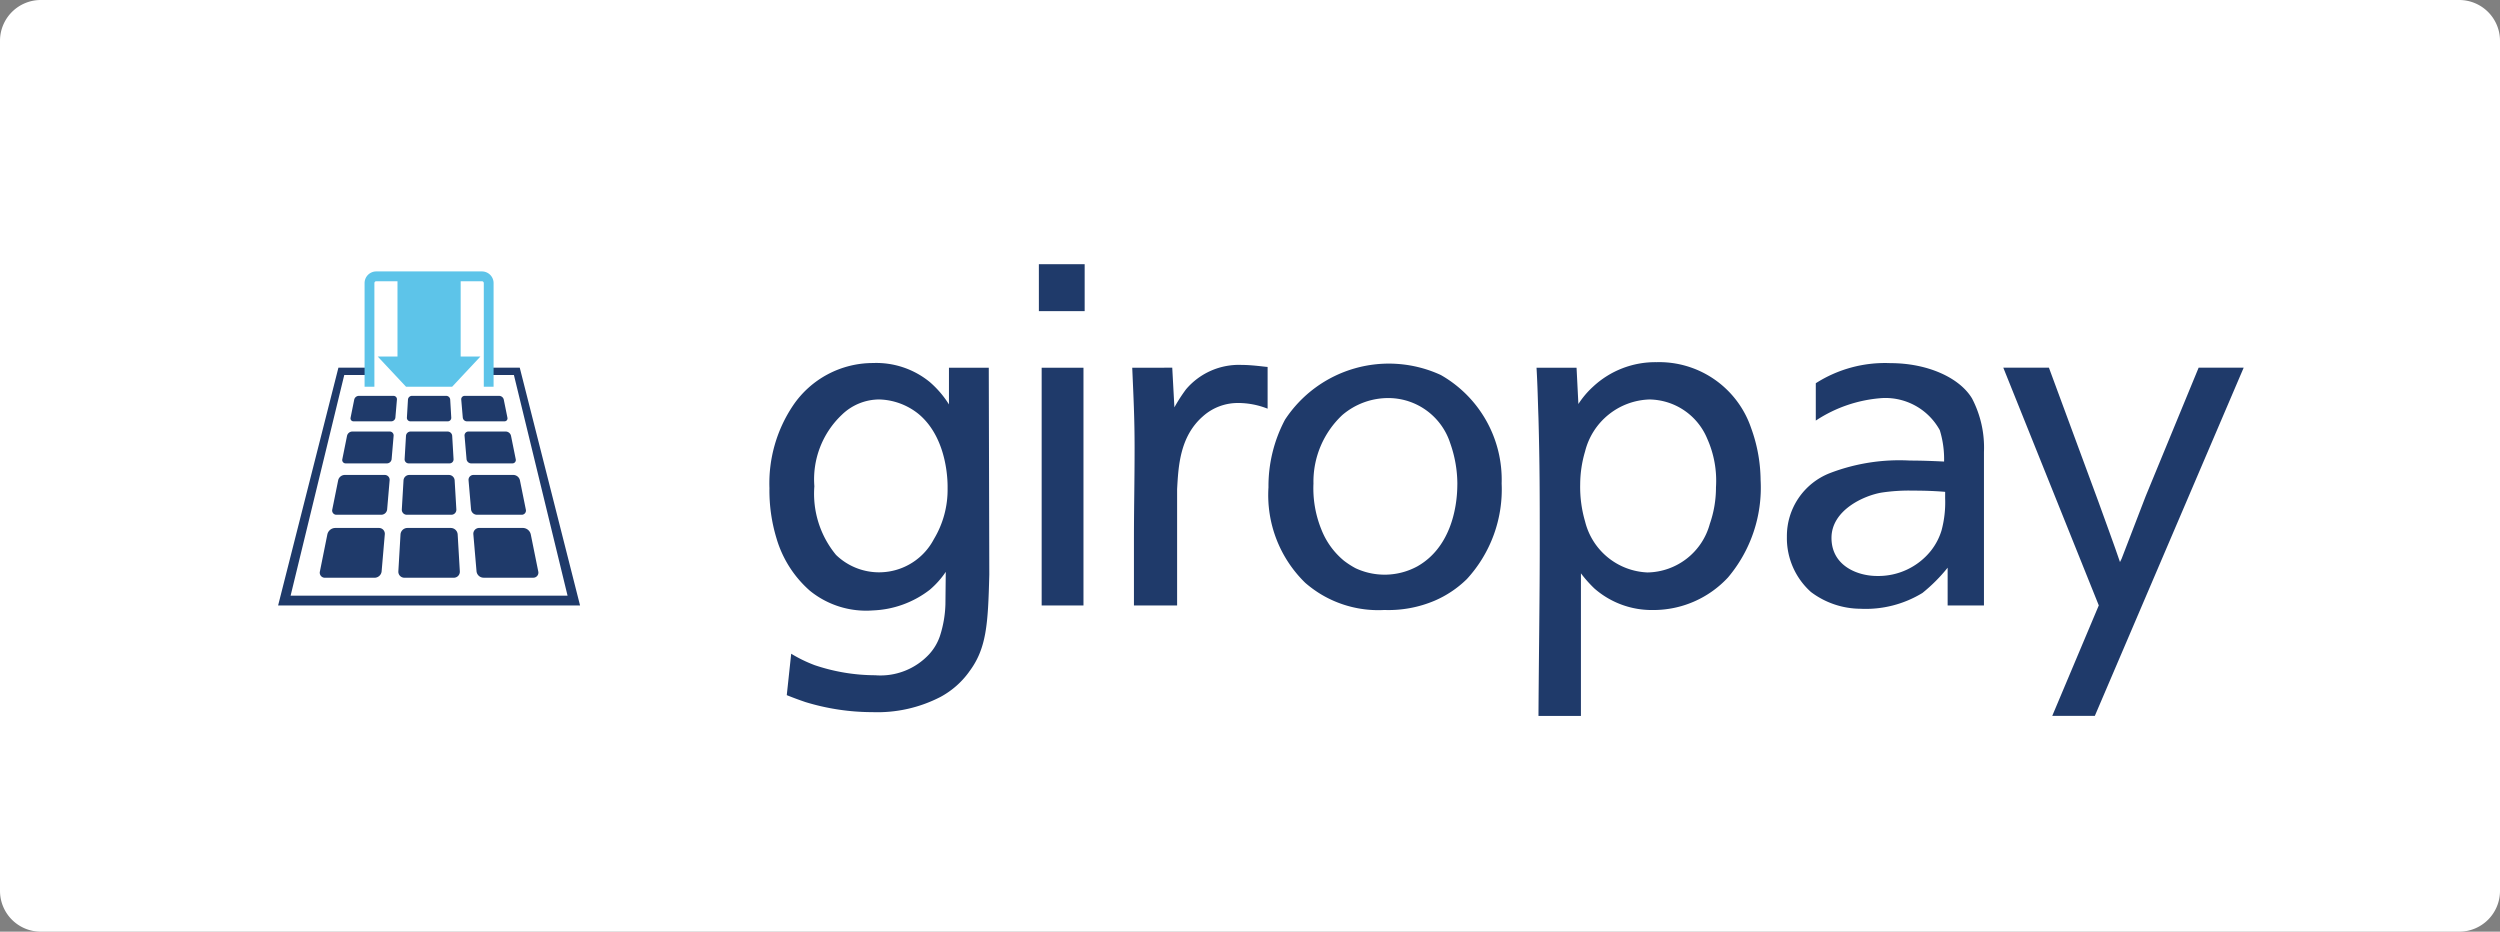
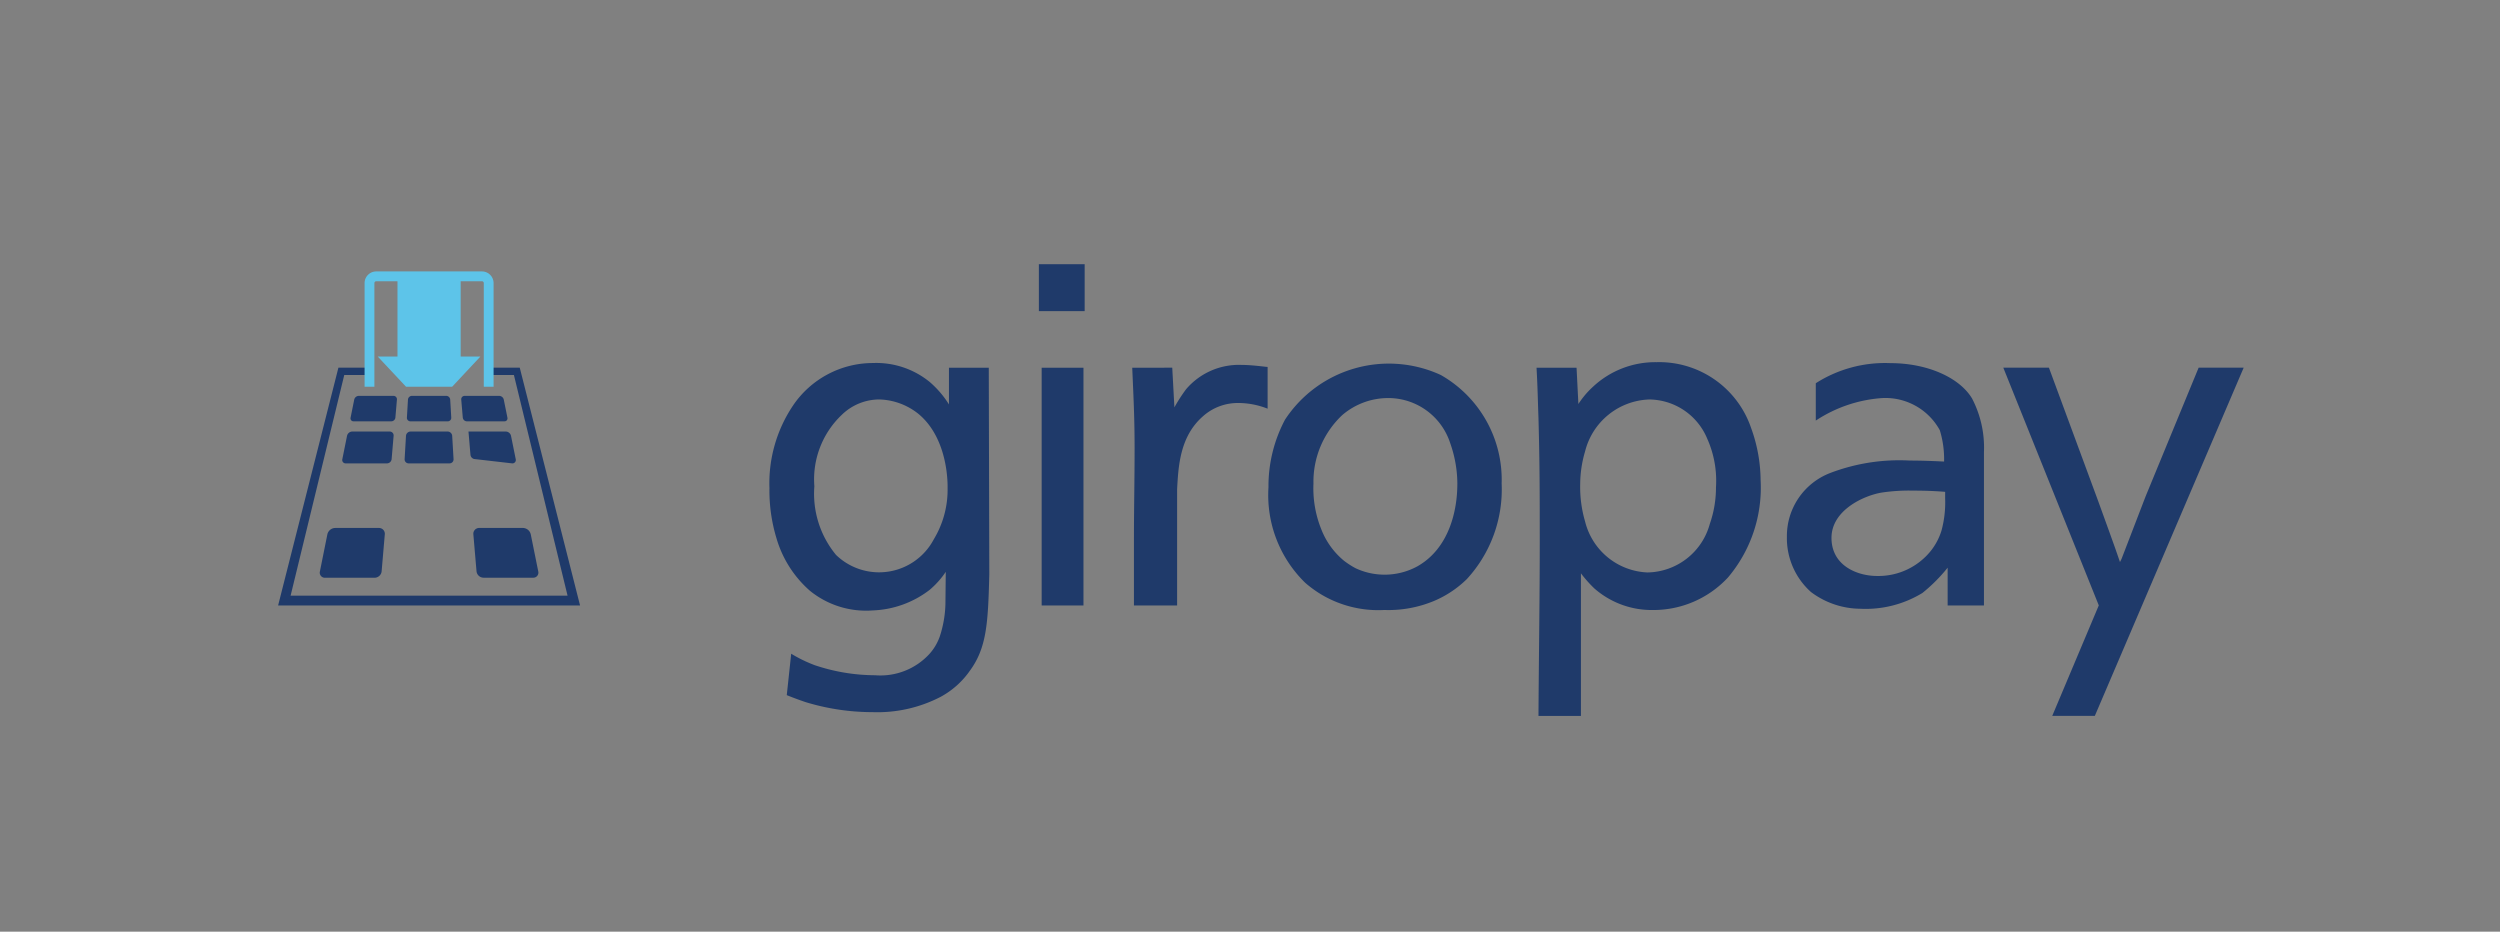
<svg xmlns="http://www.w3.org/2000/svg" id="Original" viewBox="0 0 161 60">
  <rect x="0" y="0" width="161" height="60" fill="#808080" stroke="none" />
  <defs>
    <style>.cls-1{fill:#fff;}.cls-2{fill:#1f3a6a;}.cls-3{fill:#5dc4e9;}</style>
  </defs>
-   <path class="cls-1" d="M2.628,0H158.372A2.628,2.628,0,0,1,161,2.628V57.372A2.628,2.628,0,0,1,158.372,60H2.628A2.628,2.628,0,0,1,0,57.372V2.628A2.628,2.628,0,0,1,2.628,0Z" />
  <polygon class="cls-2" points="33.472 23.678 31.706 23.678 31.706 24.151 33.096 24.151 36.551 38.361 18.715 38.361 22.17 24.151 23.561 24.151 23.561 23.678 21.794 23.678 17.91 38.993 37.356 38.993 33.472 23.678" />
  <path class="cls-3" d="M31.036,17.48H24.23a.752.752,0,0,0-.751.751v6.675h.632v-6.675a.121.121,0,0,1,.119-.119h1.368v4.85H24.328l1.821,1.944h2.968l1.82-1.944H29.667v-4.85h1.369a.121.121,0,0,1,.12.119v6.675h.631v-6.675A.752.752,0,0,0,31.036,17.48Z" />
-   <path class="cls-2" d="M26.203,33.151h2.86a.323.323,0,0,0,.326-.345l-.11-1.874a.372.372,0,0,0-.366-.345h-2.56a.372.372,0,0,0-.366.345l-.11,1.874A.323.323,0,0,0,26.203,33.151Z" />
-   <path class="cls-2" d="M24.776,30.587H22.193a.441.441,0,0,0-.414.339l-.38,1.886a.273.273,0,0,0,.278.339h2.88a.385.385,0,0,0,.375-.344l.16-1.875A.313.313,0,0,0,24.776,30.587Z" />
  <path class="cls-2" d="M26.319,29.842h2.629a.259.259,0,0,0,.261-.276l-.088-1.499a.298.298,0,0,0-.293-.276H26.439a.298.298,0,0,0-.293.276l-.088,1.499A.259.259,0,0,0,26.319,29.842Z" />
  <path class="cls-2" d="M25.097,27.791h-2.416a.353.353,0,0,0-.331.271l-.304,1.509a.218.218,0,0,0,.222.271h2.653a.307.307,0,0,0,.3-.276l.128-1.5A.25.25,0,0,0,25.097,27.791Z" />
-   <path class="cls-2" d="M32.991,29.842a.218.218,0,0,0,.222-.271l-.305-1.509a.353.353,0,0,0-.332-.271H30.17a.25.25,0,0,0-.253.276l.128,1.5a.308.308,0,0,0,.3.276Z" />
+   <path class="cls-2" d="M32.991,29.842a.218.218,0,0,0,.222-.271l-.305-1.509a.353.353,0,0,0-.332-.271H30.17l.128,1.5a.308.308,0,0,0,.3.276Z" />
  <path class="cls-2" d="M26.433,27.134h2.4a.226.226,0,0,0,.228-.242l-.068-1.157a.26.26,0,0,0-.256-.242H26.529a.26.26,0,0,0-.256.242l-.068,1.157A.226.226,0,0,0,26.433,27.134Z" />
  <path class="cls-2" d="M32.484,27.134a.191.191,0,0,0,.194-.237l-.236-1.166a.309.309,0,0,0-.29-.237H29.926a.219.219,0,0,0-.222.241l.099,1.158a.269.269,0,0,0,.263.241Z" />
  <path class="cls-2" d="M25.34,25.494H23.103a.309.309,0,0,0-.29.237l-.235,1.166a.191.191,0,0,0,.194.237H25.2a.269.269,0,0,0,.263-.241l.099-1.158A.219.219,0,0,0,25.34,25.494Z" />
-   <path class="cls-2" d="M33.586,33.151a.272.272,0,0,0,.277-.339l-.381-1.886a.442.442,0,0,0-.414-.339H30.491a.313.313,0,0,0-.316.344l.161,1.875a.385.385,0,0,0,.375.344Z" />
-   <path class="cls-2" d="M29.035,34.001H26.232a.447.447,0,0,0-.439.414l-.139,2.377a.388.388,0,0,0,.391.414h3.177a.388.388,0,0,0,.391-.414l-.139-2.377A.447.447,0,0,0,29.035,34.001Z" />
  <path class="cls-2" d="M24.402,34.001H21.58a.529.529,0,0,0-.497.407l-.481,2.392a.327.327,0,0,0,.333.407h3.192a.461.461,0,0,0,.45-.413l.204-2.378A.375.375,0,0,0,24.402,34.001Z" />
  <path class="cls-2" d="M34.18,34.407a.53.53,0,0,0-.497-.407H30.864a.375.375,0,0,0-.38.413l.204,2.378a.461.461,0,0,0,.45.413h3.192a.327.327,0,0,0,.333-.407Z" />
  <path class="cls-2" d="M69.776,23.681H67.083V38.993h2.693ZM61.025,31.438a6.174,6.174,0,0,1-.885,3.287,3.985,3.985,0,0,1-6.301,1.01,6.184,6.184,0,0,1-1.394-4.42,5.723,5.723,0,0,1,1.778-4.611,3.47,3.47,0,0,1,2.399-.979,4.205,4.205,0,0,1,2.54.941c1.95,1.63,1.863,4.623,1.863,4.771m1.373,11.842C63.539,41.773,63.629,40.209,63.711,37l-.034-13.32h-2.564v2.365a6.343,6.343,0,0,0-1.236-1.443,5.443,5.443,0,0,0-3.661-1.223A6.218,6.218,0,0,0,51.07,26.117a8.982,8.982,0,0,0-1.518,5.321,10.593,10.593,0,0,0,.454,3.229A7.158,7.158,0,0,0,52.15,38.038a5.739,5.739,0,0,0,4.065,1.273,6.38,6.38,0,0,0,3.661-1.329,5.667,5.667,0,0,0,1.031-1.154l-.022,2.101a7.259,7.259,0,0,1-.356,2.039,3.311,3.311,0,0,1-.687,1.161,4.285,4.285,0,0,1-3.482,1.357,12.274,12.274,0,0,1-3.896-.65A9.015,9.015,0,0,1,50.953,42.1l-.285,2.667c.431.173.748.291,1.208.448a14.787,14.787,0,0,0,4.313.647,8.847,8.847,0,0,0,4.378-.98,5.474,5.474,0,0,0,1.833-1.603m4.504-23.242h2.948V17.015H66.903Zm12.874,5.916a5.181,5.181,0,0,1,1.856.366V23.63c-.136,0-.962-.128-1.648-.128a4.463,4.463,0,0,0-3.607,1.571,10.51,10.51,0,0,0-.748,1.16l-.138-2.553H72.916c.082,1.92.152,3.257.152,5.149,0,2.218-.042,3.783-.042,5.98v4.181H75.806V31.496c.083-1.452.168-3.374,1.656-4.68a3.363,3.363,0,0,1,2.314-.862m14.076,5.235c0,1.673-.52,4.124-2.575,5.284a4.413,4.413,0,0,1-3.977.121,5.372,5.372,0,0,1-.75-.484,4.946,4.946,0,0,1-1.454-2.012,7.049,7.049,0,0,1-.509-2.961,5.884,5.884,0,0,1,1.856-4.407,4.554,4.554,0,0,1,3.008-1.095,4.19,4.19,0,0,1,3.941,2.901,7.915,7.915,0,0,1,.462,2.653m.599,6.117a8.534,8.534,0,0,0,2.253-6.168,7.757,7.757,0,0,0-3.918-6.988,7.999,7.999,0,0,0-10.033,2.876,9.137,9.137,0,0,0-1.065,4.357A7.882,7.882,0,0,0,84.064,37.54a7.575,7.575,0,0,0,.975.713,7.172,7.172,0,0,0,4.114,1.03,7.613,7.613,0,0,0,3.236-.598,6.764,6.764,0,0,0,2.062-1.379" />
  <path class="cls-2" d="M99.078,26.936c.082,2.96.082,5.064.082,8.039,0,3.71-.062,7.423-.082,11.129h2.734V36.922a8.038,8.038,0,0,0,.865.974,5.605,5.605,0,0,0,3.773,1.389,6.545,6.545,0,0,0,4.835-2.099,8.959,8.959,0,0,0,2.098-6.273,10.028,10.028,0,0,0-.614-3.357,6.254,6.254,0,0,0-6.087-4.232,5.873,5.873,0,0,0-4.087,1.577,5.696,5.696,0,0,0-.947,1.117l-.118-2.338H98.952C99.023,24.902,99.034,25.726,99.078,26.936Zm2.686,4.269a7.557,7.557,0,0,1,.315-2.134,4.416,4.416,0,0,1,4.141-3.345,4.084,4.084,0,0,1,3.724,2.522,6.633,6.633,0,0,1,.565,3.134,7.119,7.119,0,0,1-.398,2.361,4.23,4.23,0,0,1-4.007,3.123,4.319,4.319,0,0,1-4.025-3.284A7.906,7.906,0,0,1,101.764,31.205Z" />
  <path class="cls-2" d="M141.592,23.679l-3.415,8.288L136.633,35.98l-.106.216c-.388-1.149-.923-2.583-1.411-3.945l-3.166-8.573h-2.938l6.15,15.309-2.997,7.115h2.742L144.493,23.679Z" />
  <path class="cls-2" d="M127.001,25.664c-.798-1.337-2.857-2.278-5.262-2.278a8.275,8.275,0,0,0-4.802,1.294v2.406a8.843,8.843,0,0,1,4.286-1.451,3.996,3.996,0,0,1,3.7,2.069,6.336,6.336,0,0,1,.276,2.02c-.708-.035-1.464-.064-2.199-.064a12.489,12.489,0,0,0-5.143.804,4.348,4.348,0,0,0-2.781,4.103,4.653,4.653,0,0,0,1.546,3.555,5.343,5.343,0,0,0,3.181,1.082,7.008,7.008,0,0,0,4.003-1.018,10.579,10.579,0,0,0,1.622-1.626v2.43h2.339V29.106A6.838,6.838,0,0,0,127.001,25.664Zm-1.734,6.43a6.94,6.94,0,0,1-.233,2.069,3.985,3.985,0,0,1-.685,1.308,4.334,4.334,0,0,1-3.466,1.622c-1.259,0-2.935-.655-2.935-2.453,0-1.785,2.083-2.727,3.238-2.919a11.89,11.89,0,0,1,2.024-.125c.686,0,1.372.021,2.058.079Z" />
</svg>